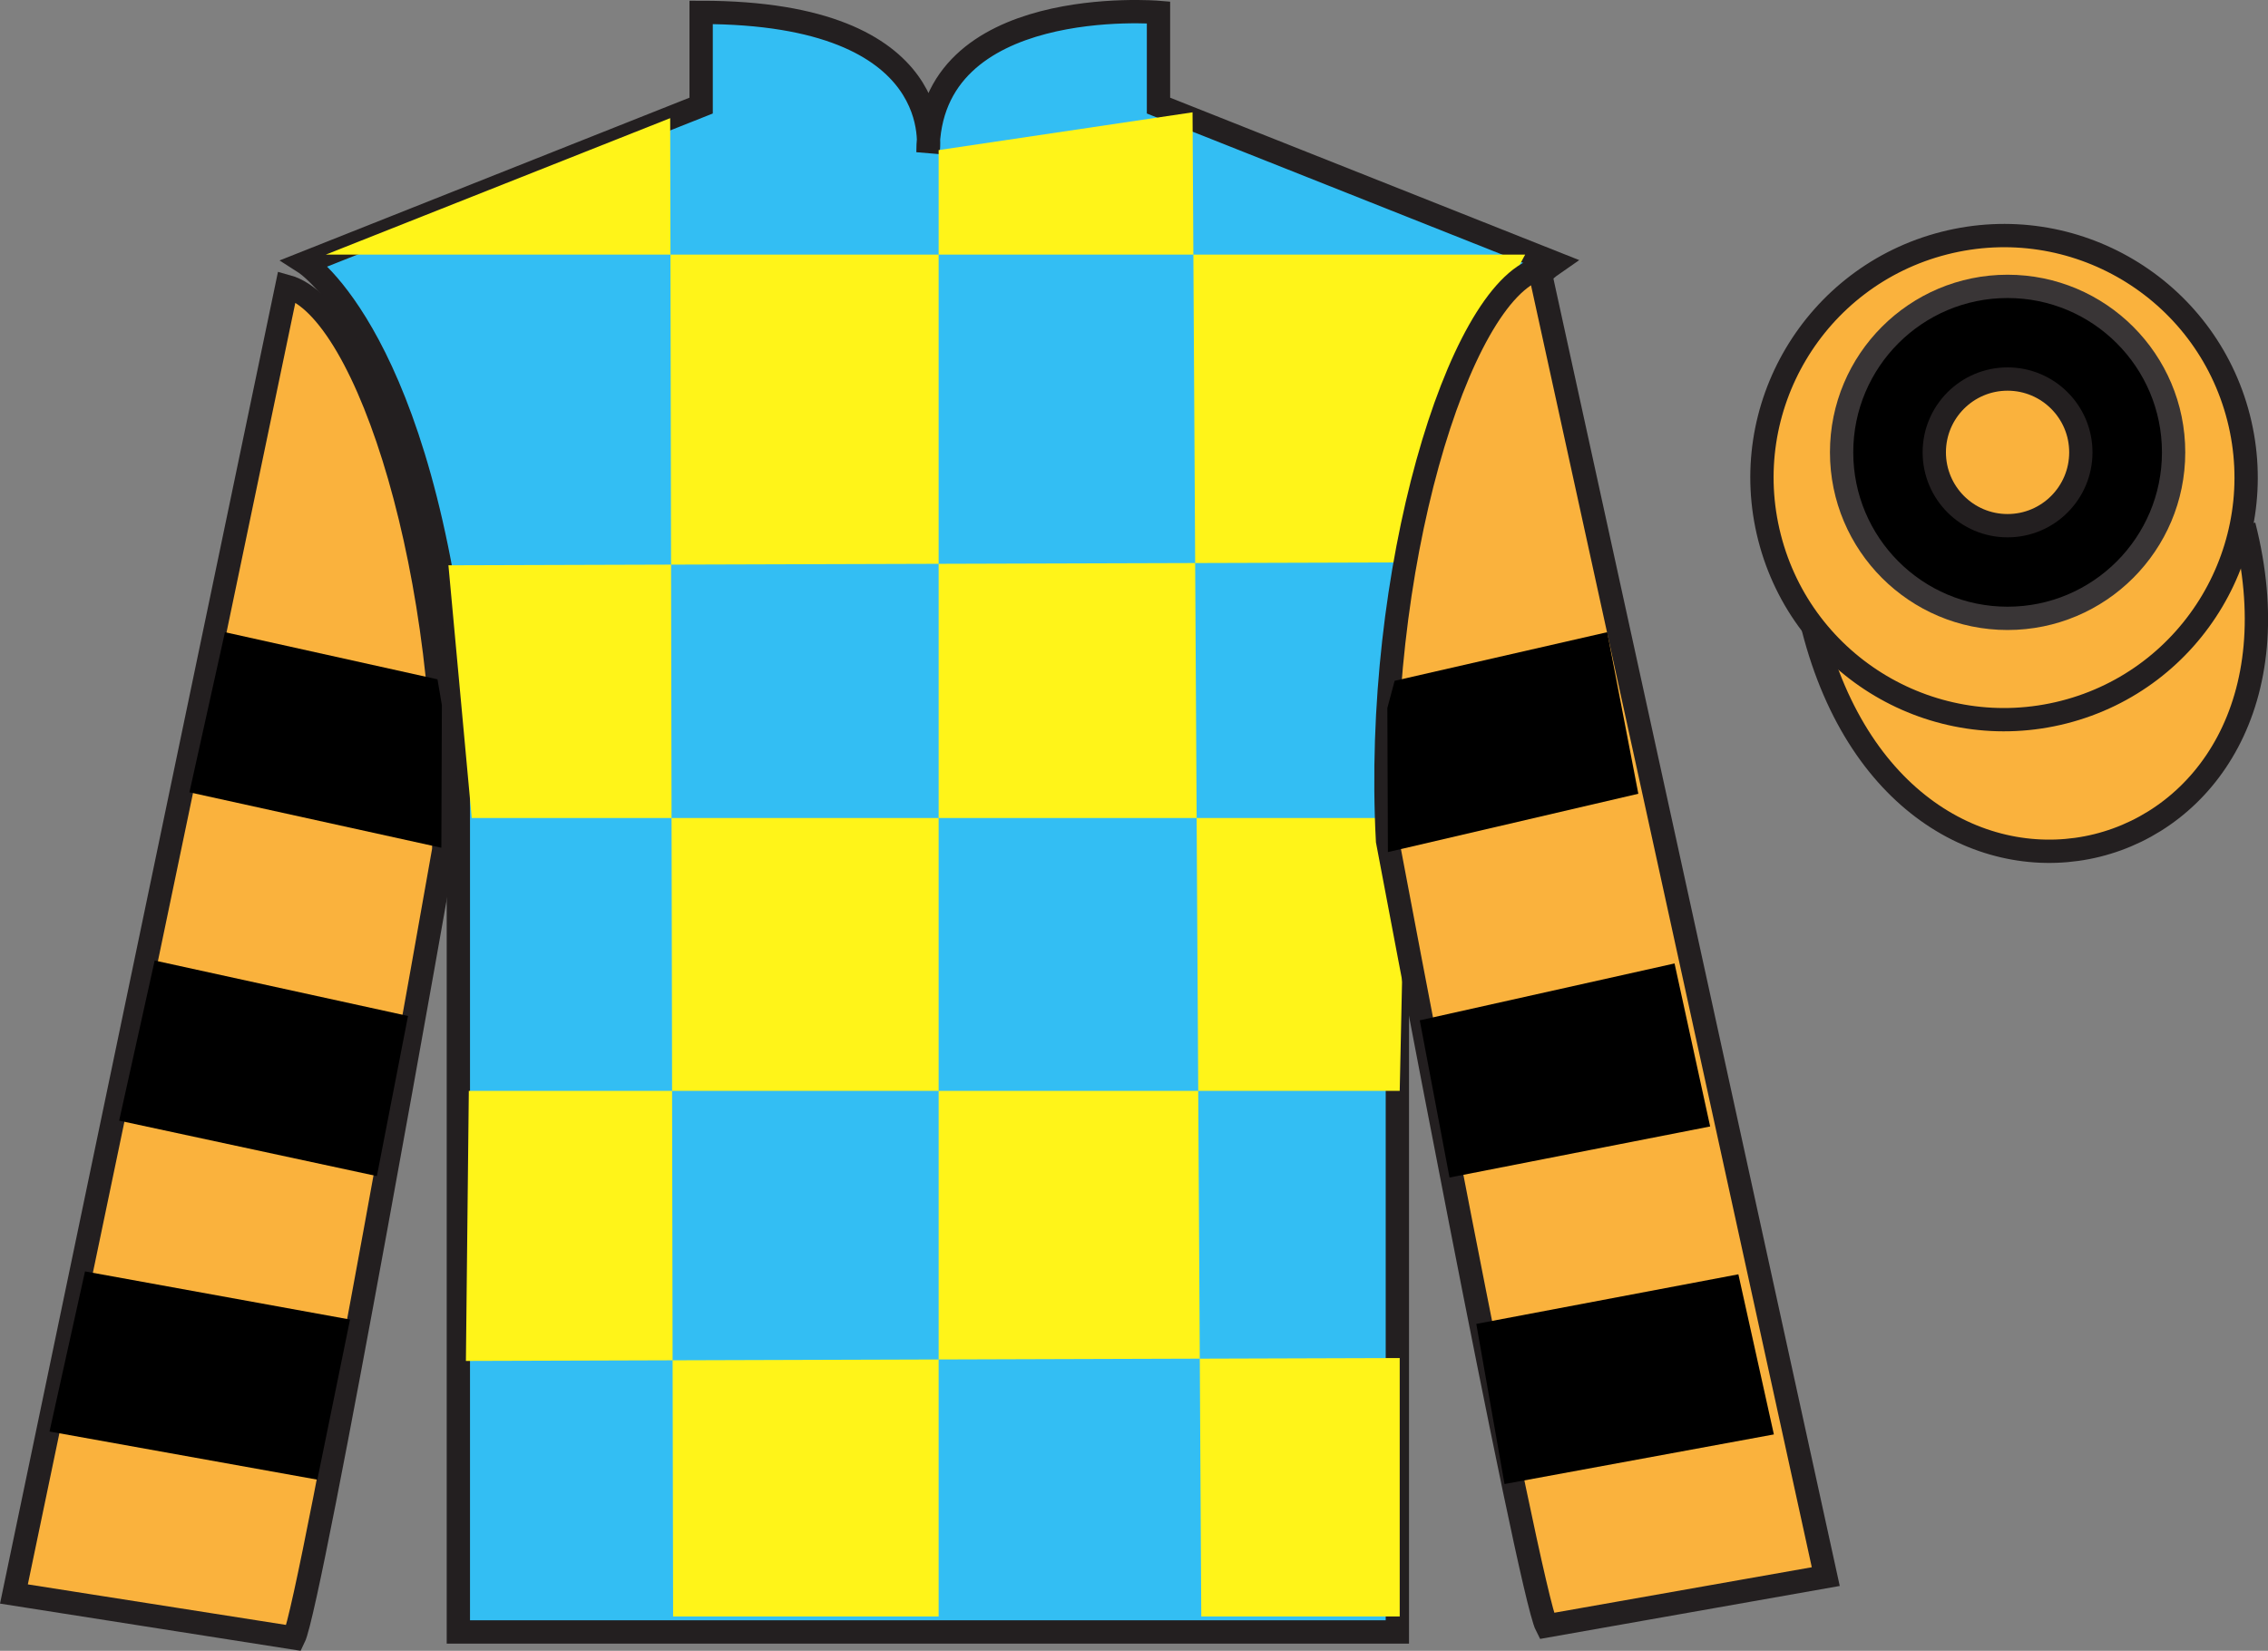
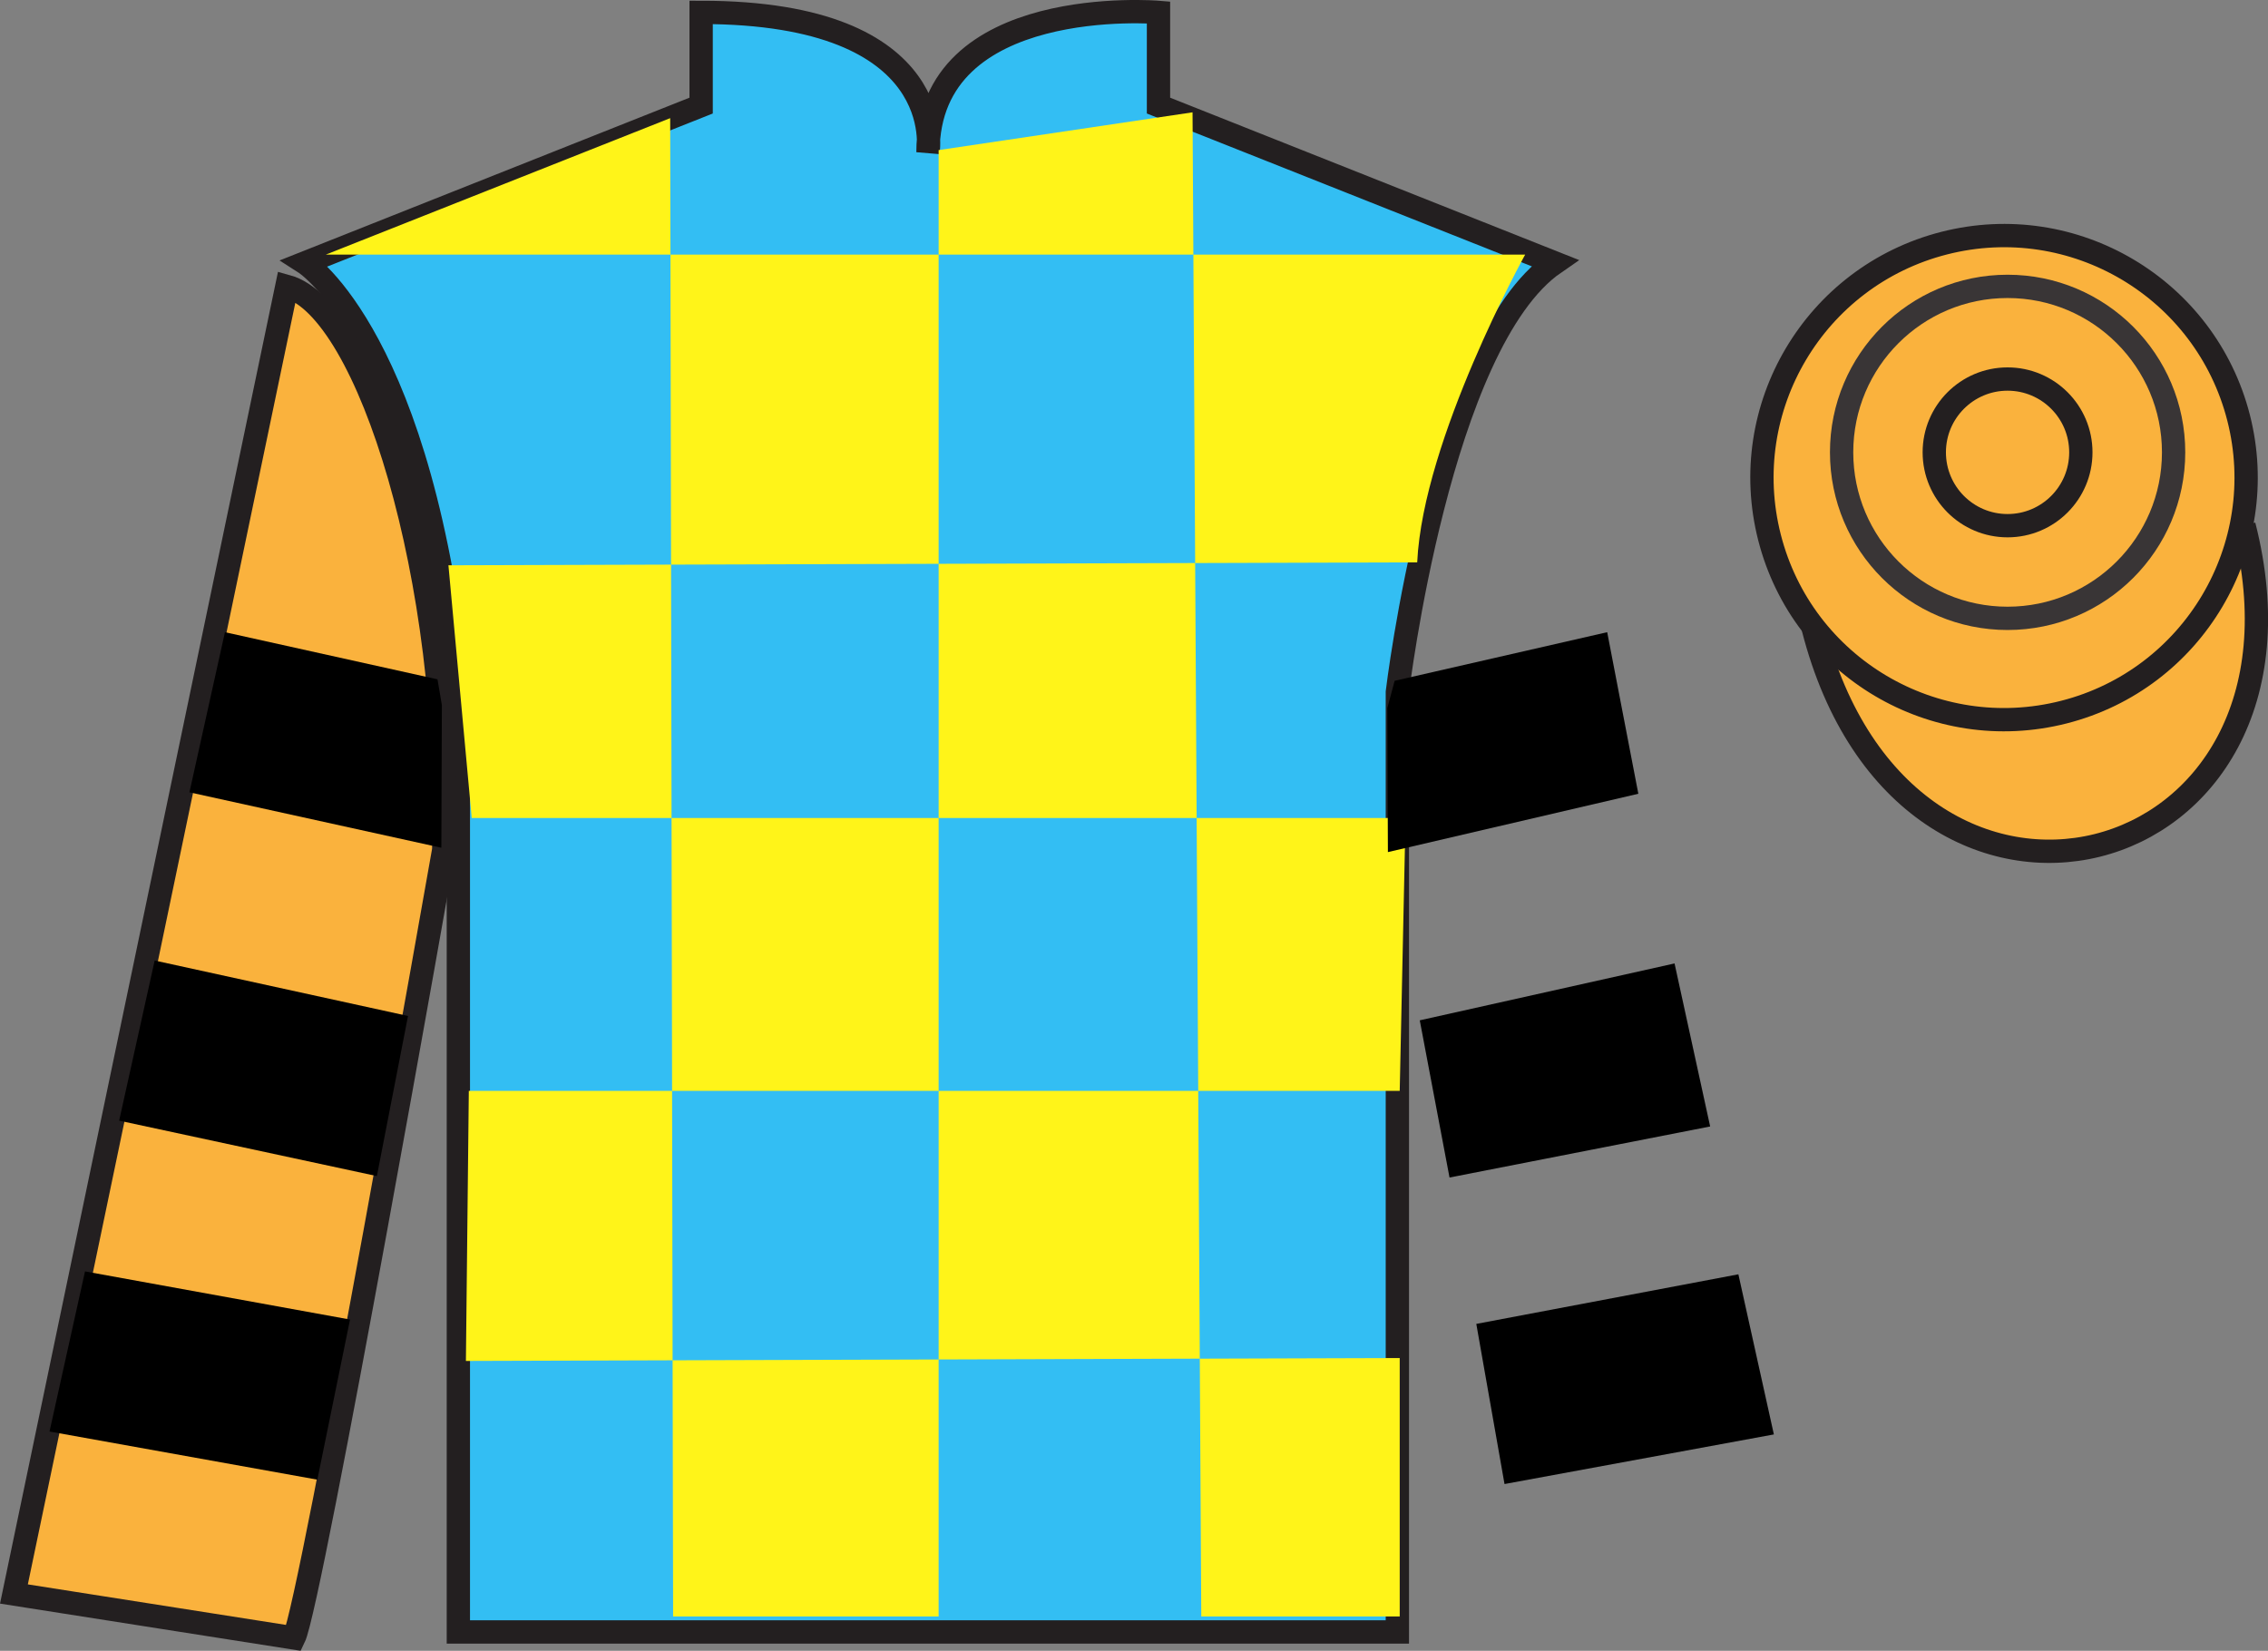
<svg xmlns="http://www.w3.org/2000/svg" width="97.32pt" height="70.84pt" viewBox="0 0 97.32 70.84" version="1.1">
  <rect x="0" y="0" width="97.32" height="70.84" fill="#808080" stroke="none" />
  <g id="surface0">
    <path style="fill-rule:nonzero;fill:rgb(97.855%,69.792%,23.972%);fill-opacity:1;stroke-width:10;stroke-linecap:butt;stroke-linejoin:miter;stroke:rgb(13.73%,12.16%,12.549%);stroke-opacity:1;stroke-miterlimit:4;" d="M 778.008 438.986 C 817.734 283.361 1001.68 330.939 962.891 482.931 " transform="matrix(0.1,0,0,-0.1,0,70.84)" />
    <path style=" stroke:none;fill-rule:nonzero;fill:rgb(20.002%,74.273%,94.984%);fill-opacity:1;" d="M 13.086 11.281 C 13.086 11.281 18.168 14.531 19.668 29.867 C 19.668 29.867 19.668 44.867 19.668 70.031 L 59.961 70.031 L 59.961 29.699 C 59.961 29.699 61.75 14.699 66.711 11.281 L 49.711 4.531 L 49.711 0.531 C 49.711 0.531 39.82 -0.301 39.82 6.531 C 39.82 6.531 40.836 0.531 30.086 0.531 L 30.086 4.531 L 13.086 11.281 " />
    <path style="fill:none;stroke-width:10;stroke-linecap:butt;stroke-linejoin:miter;stroke:rgb(13.73%,12.16%,12.549%);stroke-opacity:1;stroke-miterlimit:4;" d="M 130.859 595.587 C 130.859 595.587 181.68 563.087 196.68 409.728 C 196.68 409.728 196.68 259.728 196.68 8.088 L 599.609 8.088 L 599.609 411.408 C 599.609 411.408 617.5 561.408 667.109 595.587 L 497.109 663.087 L 497.109 703.087 C 497.109 703.087 398.203 711.408 398.203 643.087 C 398.203 643.087 408.359 703.087 300.859 703.087 L 300.859 663.087 L 130.859 595.587 Z M 130.859 595.587 " transform="matrix(0.1,0,0,-0.1,0,70.84)" />
    <path style=" stroke:none;fill-rule:nonzero;fill:rgb(100%,95.41%,10.001%);fill-opacity:1;" d="M 28.758 5.07 L 28.883 69.367 L 40.277 69.367 L 40.277 6.441 L 51.172 4.82 L 51.547 69.367 L 60.062 69.367 L 60.062 58.277 L 19.992 58.402 L 20.117 46.812 L 60.062 46.812 L 60.312 35.102 L 20.242 35.102 L 19.242 24.258 L 60.812 24.133 C 61.062 18.84 65.445 10.926 65.445 10.926 L 13.98 10.926 L 28.758 5.07 " />
    <path style=" stroke:none;fill-rule:nonzero;fill:rgb(97.855%,69.792%,23.972%);fill-opacity:1;" d="M 12.613 70.289 C 13.352 68.781 19.039 36.477 19.039 36.477 C 19.43 24.973 15.816 13.254 12.309 12.289 L 0.598 68.402 L 12.613 70.289 " />
    <path style="fill:none;stroke-width:10;stroke-linecap:butt;stroke-linejoin:miter;stroke:rgb(13.73%,12.16%,12.549%);stroke-opacity:1;stroke-miterlimit:4;" d="M 126.133 5.509 C 133.516 20.587 190.391 343.634 190.391 343.634 C 194.297 458.673 158.164 575.861 123.086 585.509 L 5.977 24.377 L 126.133 5.509 Z M 126.133 5.509 " transform="matrix(0.1,0,0,-0.1,0,70.84)" />
-     <path style=" stroke:none;fill-rule:nonzero;fill:rgb(97.855%,69.792%,23.972%);fill-opacity:1;" d="M 78.344 67.656 L 66.051 11.523 C 62.562 12.555 58.926 24.59 59.539 36.086 C 59.539 36.086 65.598 68.281 66.363 69.773 L 78.344 67.656 " />
-     <path style="fill:none;stroke-width:10;stroke-linecap:butt;stroke-linejoin:miter;stroke:rgb(13.73%,12.16%,12.549%);stroke-opacity:1;stroke-miterlimit:4;" d="M 783.438 31.837 L 660.508 593.166 C 625.625 582.853 589.258 462.502 595.391 347.541 C 595.391 347.541 655.977 25.587 663.633 10.666 L 783.438 31.837 Z M 783.438 31.837 " transform="matrix(0.1,0,0,-0.1,0,70.84)" />
    <path style=" stroke:none;fill-rule:nonzero;fill:rgb(97.855%,69.792%,23.972%);fill-opacity:1;" d="M 88.562 30.559 C 94.117 29.141 97.473 23.484 96.059 17.93 C 94.641 12.371 88.984 9.016 83.426 10.434 C 77.867 11.852 74.512 17.508 75.93 23.062 C 77.348 28.621 83.004 31.977 88.562 30.559 " />
    <path style="fill:none;stroke-width:10;stroke-linecap:butt;stroke-linejoin:miter;stroke:rgb(13.73%,12.16%,12.549%);stroke-opacity:1;stroke-miterlimit:4;" d="M 885.625 402.814 C 941.172 416.994 974.727 473.556 960.586 529.103 C 946.406 584.689 889.844 618.244 834.258 604.064 C 778.672 589.884 745.117 533.322 759.297 477.775 C 773.477 422.189 830.039 388.634 885.625 402.814 Z M 885.625 402.814 " transform="matrix(0.1,0,0,-0.1,0,70.84)" />
    <path style=" stroke:none;fill-rule:nonzero;fill:rgb(0%,0%,0%);fill-opacity:1;" d="M 16.172 50.469 L 17.508 43.598 L 6.637 41.219 L 5.113 48.09 L 16.172 50.469 " />
    <path style=" stroke:none;fill-rule:nonzero;fill:rgb(0%,0%,0%);fill-opacity:1;" d="M 13.617 63.496 L 15.02 56.625 L 3.648 54.559 L 2.125 61.43 L 13.617 63.496 " />
    <path style=" stroke:none;fill-rule:nonzero;fill:rgb(0%,0%,0%);fill-opacity:1;" d="M 18.938 36.379 L 18.961 30.258 L 18.773 29.152 L 9.652 27.129 L 8.129 34 L 18.938 36.379 " />
    <path style=" stroke:none;fill-rule:nonzero;fill:rgb(0%,0%,0%);fill-opacity:1;" d="M 62.199 50.531 L 60.922 43.785 L 71.855 41.344 L 73.383 48.34 L 62.199 50.531 " />
    <path style=" stroke:none;fill-rule:nonzero;fill:rgb(0%,0%,0%);fill-opacity:1;" d="M 64.559 63.684 L 63.348 56.812 L 74.594 54.684 L 76.117 61.555 L 64.559 63.684 " />
    <path style=" stroke:none;fill-rule:nonzero;fill:rgb(0%,0%,0%);fill-opacity:1;" d="M 59.555 36.566 L 59.531 30.383 L 59.844 29.215 L 68.965 27.129 L 70.301 34.062 L 59.555 36.566 " />
-     <path style=" stroke:none;fill-rule:nonzero;fill:rgb(0%,0%,0%);fill-opacity:1;" d="M 86.145 26.535 C 90.078 26.535 93.27 23.344 93.27 19.41 C 93.27 15.477 90.078 12.289 86.145 12.289 C 82.211 12.289 79.023 15.477 79.023 19.41 C 79.023 23.344 82.211 26.535 86.145 26.535 " />
    <path style="fill:none;stroke-width:10;stroke-linecap:butt;stroke-linejoin:miter;stroke:rgb(22.358%,20.945%,21.295%);stroke-opacity:1;stroke-miterlimit:4;" d="M 861.445 443.048 C 900.781 443.048 932.695 474.962 932.695 514.298 C 932.695 553.634 900.781 585.509 861.445 585.509 C 822.109 585.509 790.234 553.634 790.234 514.298 C 790.234 474.962 822.109 443.048 861.445 443.048 Z M 861.445 443.048 " transform="matrix(0.1,0,0,-0.1,0,70.84)" />
    <path style=" stroke:none;fill-rule:nonzero;fill:rgb(97.855%,69.792%,23.972%);fill-opacity:1;" d="M 86.145 22.559 C 87.883 22.559 89.289 21.148 89.289 19.41 C 89.289 17.676 87.883 16.266 86.145 16.266 C 84.406 16.266 83 17.676 83 19.41 C 83 21.148 84.406 22.559 86.145 22.559 " />
    <path style="fill:none;stroke-width:10;stroke-linecap:butt;stroke-linejoin:miter;stroke:rgb(13.73%,12.16%,12.549%);stroke-opacity:1;stroke-miterlimit:4;" d="M 861.445 482.814 C 878.828 482.814 892.891 496.916 892.891 514.298 C 892.891 531.642 878.828 545.744 861.445 545.744 C 844.062 545.744 830 531.642 830 514.298 C 830 496.916 844.062 482.814 861.445 482.814 Z M 861.445 482.814 " transform="matrix(0.1,0,0,-0.1,0,70.84)" />
  </g>
</svg>